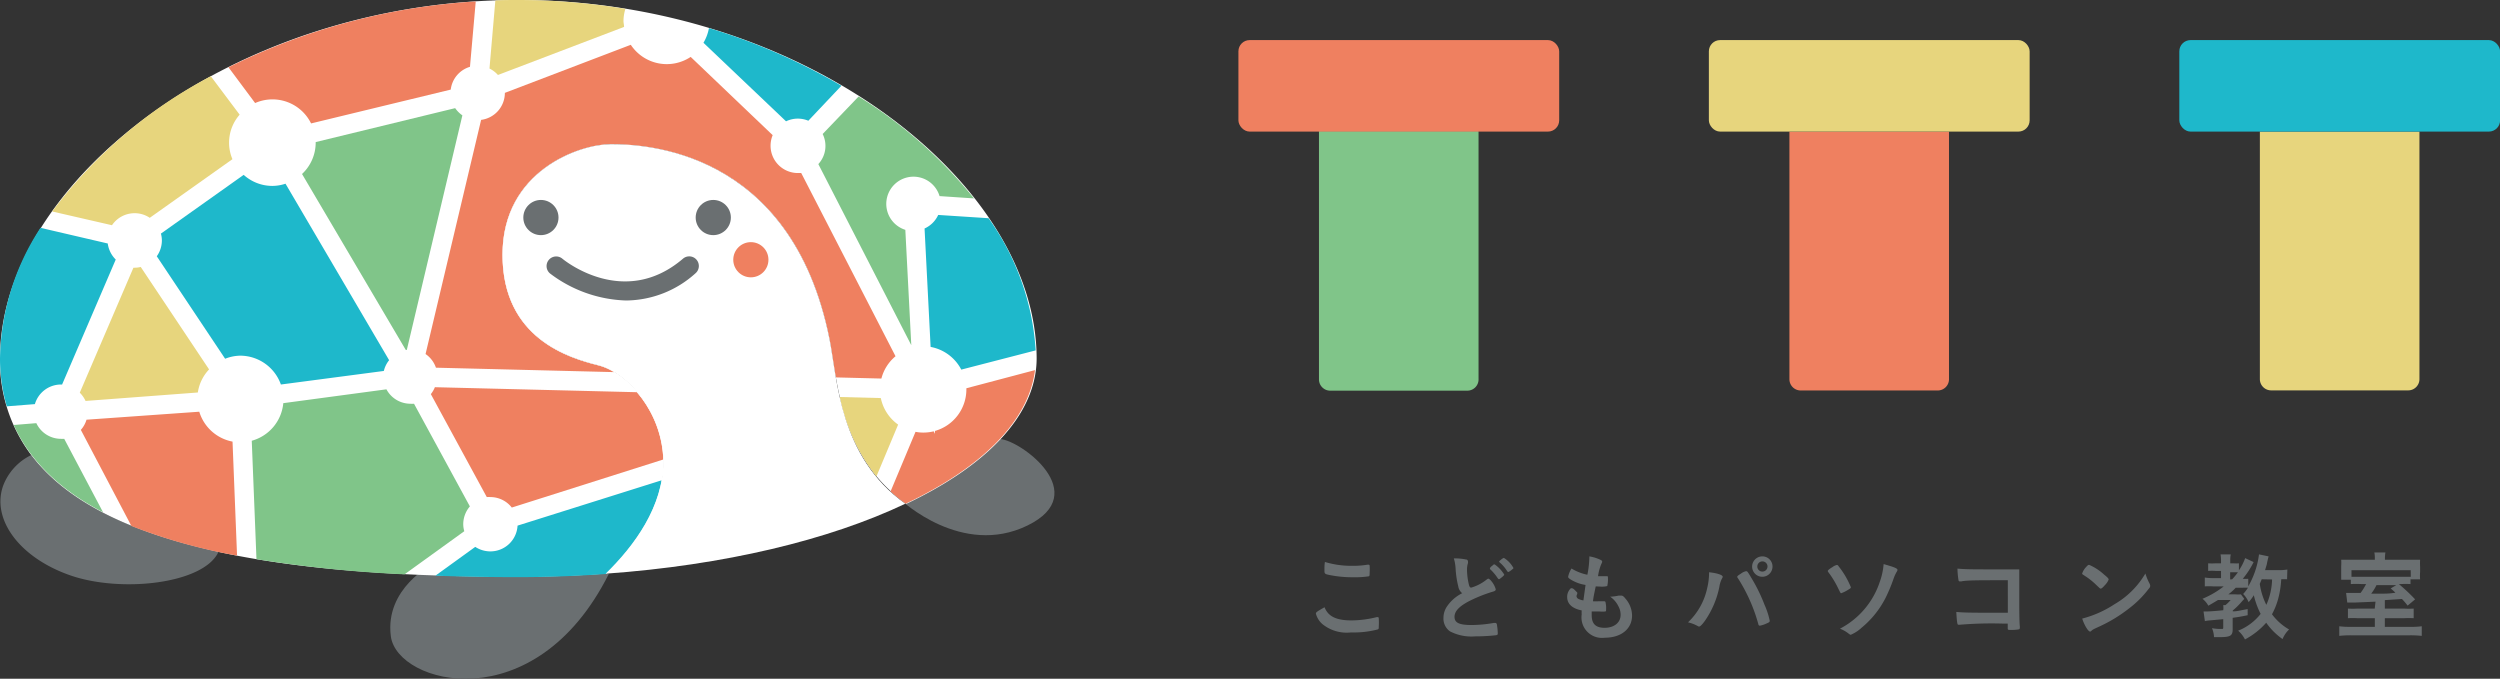
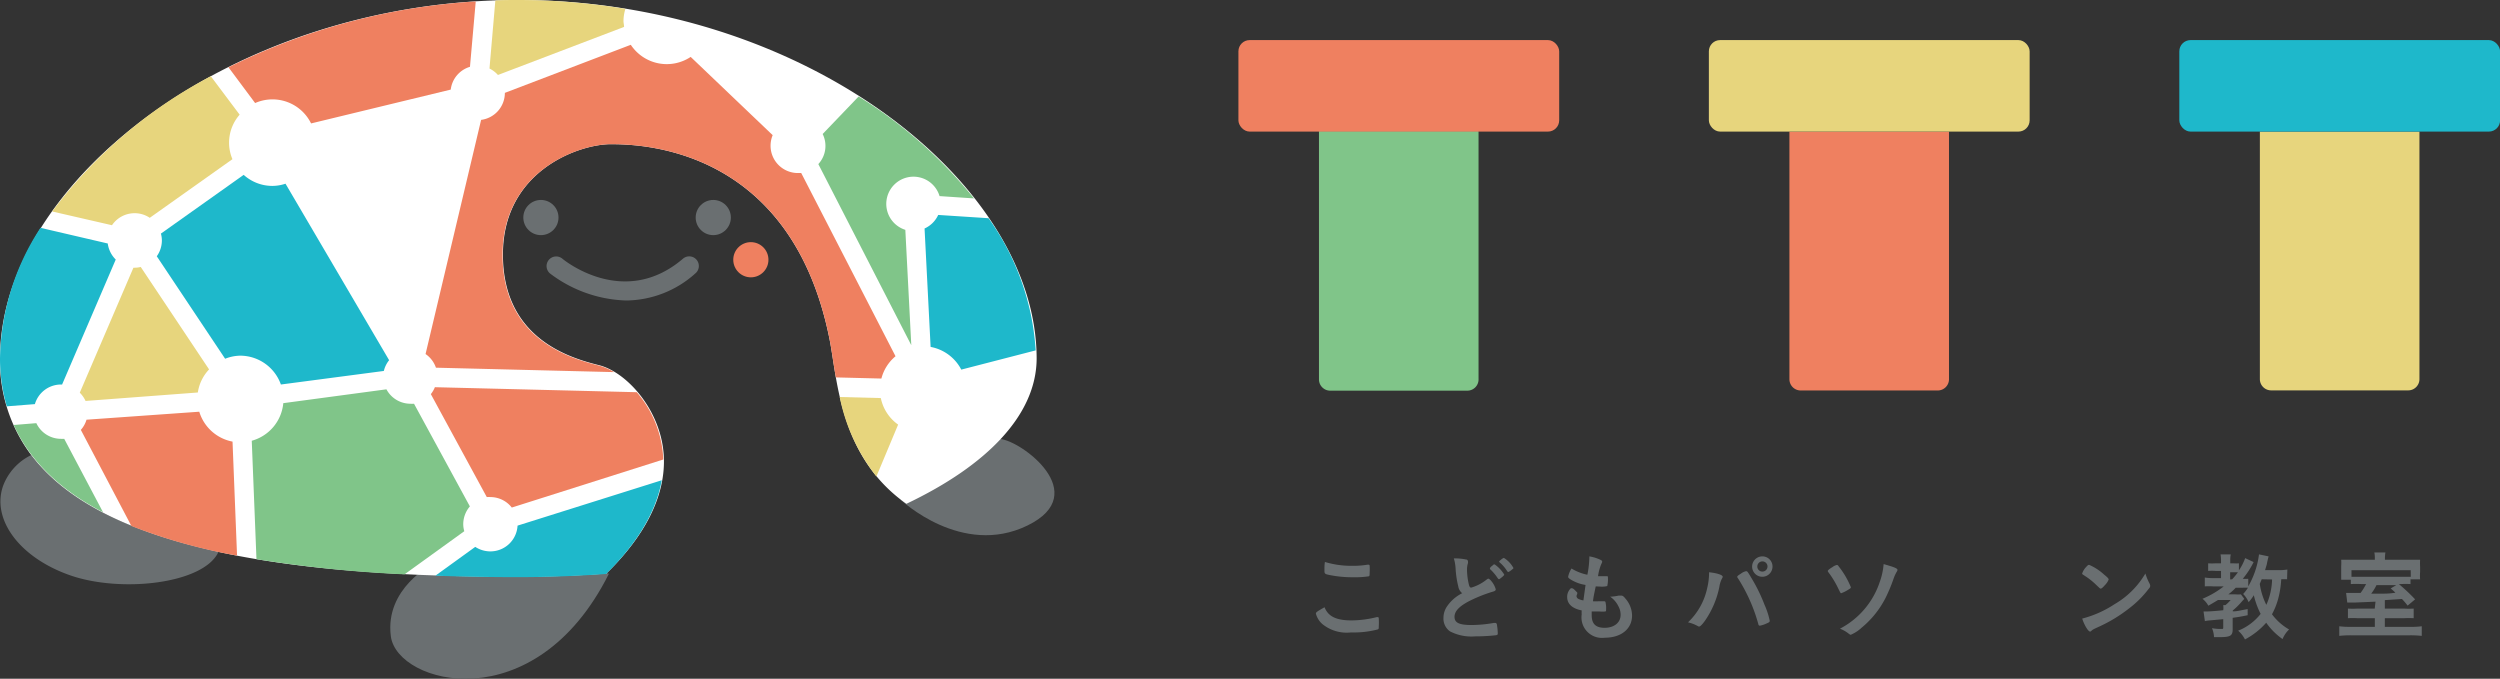
<svg xmlns="http://www.w3.org/2000/svg" viewBox="0 0 260.07 70.61">
  <rect x="0" y="0" width="260.07" height="70.61" fill="#333333" stroke="none" />
  <defs>
    <style>.cls-1{fill:#6a6f71;}.cls-2{fill:#fff;}.cls-3{fill:#80c589;}.cls-4{fill:#ef8060;}.cls-5{fill:#1eb8cb;}.cls-6{fill:#e7d57d;}</style>
  </defs>
  <g id="レイヤー_2" data-name="レイヤー 2">
    <g id="レイヤー_1-2" data-name="レイヤー 1">
      <path class="cls-1" d="M3.25,47.34A5.84,5.84,0,0,0,.33,50.52C-.91,54,2,58,7.3,59.85s13.9.89,15.43-2.44C13.9,55.48,7,52.31,3.25,47.34Z" />
      <path class="cls-1" d="M45,58.69s-5,2.5-4.34,7.51,15,8.83,22.68-6.51C63.36,59.69,51.36,55.52,45,58.69Z" />
      <path class="cls-1" d="M93.71,52s6.33,6,13.17,2.67-.67-8.84-2.83-9C104.05,45.69,94.37,45.85,93.71,52Z" />
      <path class="cls-2" d="M53.9,0C24.13,0,0,19,0,37.27A16.19,16.19,0,0,0,3.25,47.34c3.78,5,10.65,8.14,19.48,10.07h0C31.53,59.33,42.28,60,53.9,60c3.13,0,6.19-.12,9.17-.33,3-2.92,6-7,6-11.68,0-5-3.75-9.25-6.75-10s-10-2.75-10-11.51S60.28,15,63.53,15s18.78.38,22.76,20.26c.83,4.14,1,12.22,8,17.15,8.42-4,13.55-9.28,13.55-15.15C107.8,19,83.67,0,53.9,0Z" />
      <path class="cls-3" d="M43.07,42a2.45,2.45,0,0,1-.38,0,2.83,2.83,0,0,1-2.49-1.5L29.47,41.94a4.48,4.48,0,0,1-3.28,3.91l.49,12.32a133.78,133.78,0,0,0,15.4,1.58l6.22-4.49a2.6,2.6,0,0,1-.11-.74,2.86,2.86,0,0,1,.69-1.84Z" />
      <path class="cls-4" d="M50.05,12.47,44.27,36.83a2.83,2.83,0,0,1,1.08,1.42l18.53.46a6.1,6.1,0,0,0-1.6-.69c-3-.75-10-2.75-10-11.51S60.28,15,63.53,15s18.78.38,22.76,20.26c.22,1.1.39,2.49.66,4l4.74.12a4.45,4.45,0,0,1,1.47-2.32L83.35,18,83,18a2.84,2.84,0,0,1-2.84-2.84,2.88,2.88,0,0,1,.22-1.1L71.85,5.92a4.49,4.49,0,0,1-6.23-1.26l-13.1,5v0A2.83,2.83,0,0,1,50.05,12.47Z" />
      <path class="cls-5" d="M23.42,37.32A4.41,4.41,0,0,1,25,37,4.5,4.5,0,0,1,29.22,40l10.71-1.41a2.8,2.8,0,0,1,.55-1.12L29.7,19.11a4.35,4.35,0,0,1-1.35.23,4.45,4.45,0,0,1-3-1.15L16.74,24.3a2.77,2.77,0,0,1,.1.71,2.85,2.85,0,0,1-.53,1.65Z" />
      <path class="cls-6" d="M20.58,40.83a4.43,4.43,0,0,1,1.17-2.4L14.64,27.77a2.59,2.59,0,0,1-.63.08l-.13,0-5.58,13a3,3,0,0,1,.6.86Z" />
      <path class="cls-5" d="M6.34,40h.12l5.58-13a2.87,2.87,0,0,1-.83-1.67l-7-1.63A25.56,25.56,0,0,0,0,37.27a17.57,17.57,0,0,0,.71,5l2.92-.23A2.83,2.83,0,0,1,6.34,40Z" />
      <path class="cls-5" d="M96.18,23.77l.63,12.32A4.51,4.51,0,0,1,100,38.45l7.74-2a26.54,26.54,0,0,0-4.9-13.75l-5.24-.34A2.85,2.85,0,0,1,96.18,23.77Z" />
      <path class="cls-3" d="M85.58,13.94a2.79,2.79,0,0,1-.45,3.13L94.8,35.91l-.62-12a2.83,2.83,0,1,1,3.56-3.51l3.58.24a47.89,47.89,0,0,0-12-10.6Z" />
      <path class="cls-6" d="M91.63,41.41l-4.28-.11a19.52,19.52,0,0,0,3.82,8.27l2.26-5.4A4.48,4.48,0,0,1,91.63,41.41Z" />
      <path class="cls-4" d="M44.82,41l5.82,10.71a2.45,2.45,0,0,1,.38,0,2.82,2.82,0,0,1,2.22,1.09L69,47.8a11.38,11.38,0,0,0-2.76-7l-21-.52A2.8,2.8,0,0,1,44.82,41Z" />
      <path class="cls-4" d="M24.66,57.8l-.47-11.86a4.49,4.49,0,0,1-3.46-3.11L9,43.66a2.76,2.76,0,0,1-.59,1.06l5.26,10A58.23,58.23,0,0,0,24.66,57.8Z" />
      <path class="cls-3" d="M6.68,45.65a2,2,0,0,1-.34,0,2.83,2.83,0,0,1-2.56-1.63l-2.35.19c1.72,3.83,4.92,6.8,9.29,9.08Z" />
      <path class="cls-5" d="M53.84,54.68A2.83,2.83,0,0,1,51,57.36a2.87,2.87,0,0,1-1.56-.47l-4.15,3q4.2.15,8.59.15c3.13,0,6.19-.12,9.17-.33,2.55-2.51,5.12-5.89,5.79-9.75Z" />
-       <path class="cls-4" d="M100.53,40.39s0,.08,0,.13a4.49,4.49,0,0,1-3.27,4.31v.3l-.13-.26A4.5,4.5,0,0,1,96,45a3.84,3.84,0,0,1-.76-.08l-2.6,6.21a16.71,16.71,0,0,0,1.57,1.27c7.82-3.71,12.79-8.53,13.46-13.9Z" />
      <path class="cls-6" d="M11.65,23.43A2.83,2.83,0,0,1,14,22.18a2.78,2.78,0,0,1,1.58.48l8.6-6.1a4.4,4.4,0,0,1,.75-4.63l-3-4A49,49,0,0,0,5.43,22Z" />
-       <path class="cls-5" d="M83,12.34a2.87,2.87,0,0,1,1.09.22l3.44-3.64a63.68,63.68,0,0,0-13.78-6,4.56,4.56,0,0,1-.57,1.53l8.59,8.17A2.82,2.82,0,0,1,83,12.34Z" />
      <path class="cls-6" d="M50.92,7.13a2.86,2.86,0,0,1,.88.67l13.12-5c0-.21-.06-.41-.06-.62a4.37,4.37,0,0,1,.2-1.26A69,69,0,0,0,53.9,0c-.79,0-1.58,0-2.37.05Z" />
-       <path class="cls-3" d="M42.21,36.4h.11L48.1,12a3,3,0,0,1-.75-.75L32.84,14.78s0,0,0,.06a4.46,4.46,0,0,1-1.42,3.26Z" />
      <path class="cls-4" d="M26.54,10.72a4.47,4.47,0,0,1,5.82,2.12L46.89,9.32a2.82,2.82,0,0,1,2-2.37l.6-6.8A67.31,67.31,0,0,0,23.77,7Z" />
-       <path class="cls-2" d="M86.29,35.27C82.31,15.39,66.78,15,63.53,15s-11.26,2.75-11.26,11.5,7,10.76,10,11.51S69,43,69,48c0,4.67-3,8.76-6,11.68,12.33-.88,23.23-3.5,31.18-7.28C87.27,47.49,87.12,39.41,86.29,35.27Z" />
      <circle class="cls-1" cx="56.27" cy="22.63" r="1.83" />
      <circle class="cls-1" cx="74.2" cy="22.63" r="1.83" />
      <circle class="cls-4" cx="78.11" cy="27.02" r="1.83" />
      <path class="cls-1" d="M65.12,31.26a13.75,13.75,0,0,1-7.9-2.81,1,1,0,1,1,1.28-1.54c.26.22,6.46,5.21,12.55,0a1,1,0,0,1,1.3,1.52A10.9,10.9,0,0,1,65.12,31.26Z" />
      <path class="cls-1" d="M140.61,64.54a11.06,11.06,0,0,0,2.6-.34.26.26,0,0,1,.11,0c.06,0,.09,0,.11.12a6.87,6.87,0,0,1,0,.86c0,.2,0,.26-.11.3a9.85,9.85,0,0,1-2.78.31,4,4,0,0,1-3-.89,2.2,2.2,0,0,1-.65-1.06c0-.15.09-.21.9-.67C138.17,64.13,139,64.54,140.61,64.54Zm.09-5.68a9,9,0,0,0,1.58-.12h.07a.12.12,0,0,1,.13.09,5.79,5.79,0,0,1,0,.77c0,.23,0,.31-.08.35a9.25,9.25,0,0,1-1.6.1,12.07,12.07,0,0,1-2.43-.22c-.56-.11-.59-.14-.59-.49s0-.6.05-.88A9.4,9.4,0,0,0,140.7,58.86Z" />
      <path class="cls-1" d="M151.7,61a10,10,0,0,1-.28-1.91,4.45,4.45,0,0,0-.18-1,5.65,5.65,0,0,1,1.25.11c.15,0,.22.11.22.21a.75.75,0,0,1,0,.17,2.18,2.18,0,0,0-.1.67,6.93,6.93,0,0,0,.21,1.62c.06.19.12.26.23.26a4.67,4.67,0,0,0,1.58-.82c.13-.1.15-.11.2-.11s.17.07.32.26a2.3,2.3,0,0,1,.45.84c0,.11-.07.18-.24.23a15.21,15.21,0,0,0-2.3.89c-1.21.59-1.75,1.13-1.75,1.75s.5.85,1.78.85a13.56,13.56,0,0,0,2.32-.22l.13,0a.18.18,0,0,1,.17.12,6.6,6.6,0,0,1,.1.94c0,.13,0,.18-.17.22a19.24,19.24,0,0,1-2.17.12,4.87,4.87,0,0,1-2.63-.52,1.62,1.62,0,0,1-.68-1.38,2.14,2.14,0,0,1,.4-1.26,4.15,4.15,0,0,1,1.55-1.33A1.15,1.15,0,0,1,151.7,61Zm3.59-2.21a.3.3,0,0,1,.19-.08,3.5,3.5,0,0,1,1,1.06c0,.06-.08.15-.27.3s-.22.18-.27.18-.07,0-.25-.27a4.9,4.9,0,0,0-.69-.78.12.12,0,0,1,0-.08S155,59,155.29,58.82Zm2.15.27c0,.06,0,.09-.15.19a1.44,1.44,0,0,1-.37.25c-.06,0-.08,0-.2-.19a4,4,0,0,0-.72-.81s-.05-.06-.05-.09.38-.37.5-.37A2.77,2.77,0,0,1,157.44,59.09Z" />
      <path class="cls-1" d="M164.94,60.85a4.09,4.09,0,0,1-1.6-.6c-.17-.12-.21-.17-.21-.25a2.57,2.57,0,0,1,.35-.86,5.13,5.13,0,0,0,1.65.65,10,10,0,0,0,.21-1.91,4.24,4.24,0,0,1,1.2.38c.1.06.14.11.13.19a.46.46,0,0,1-.07.18,5,5,0,0,0-.36,1.31h.91c.09,0,.12,0,.12.16a3.21,3.21,0,0,1-.07.86s-.16.07-.58.07L166,61c-.21,1-.21,1-.29,1.55a4.82,4.82,0,0,0,.57,0h.55c.1,0,.15,0,.18.07a2.45,2.45,0,0,1,.07.73c0,.18,0,.23-.07.26a3.38,3.38,0,0,1-.64,0l-.79,0c0,.18,0,.3,0,.38,0,.91.42,1.32,1.35,1.32s1.66-.5,1.66-1.35a1.82,1.82,0,0,0-.23-.89,2.59,2.59,0,0,0-.86-1h.09a5,5,0,0,0,.79-.11l.27,0c.15,0,.25.07.45.32a2.72,2.72,0,0,1,.68,1.75c0,1.39-1.13,2.31-2.84,2.31a2.13,2.13,0,0,1-2.4-2.42,3.17,3.17,0,0,1,0-.42c-1-.2-1.51-.69-1.51-1.39a1.2,1.2,0,0,1,.38-.91.13.13,0,0,1,.11,0c.06,0,.13,0,.36.24s.2.18.2.23,0,0,0,.12A.62.62,0,0,0,164,62a.35.35,0,0,0,.22.31,1.66,1.66,0,0,0,.5.15Z" />
      <path class="cls-1" d="M179.21,60a.39.39,0,0,1-.07.17,2.81,2.81,0,0,0-.28.89,9.46,9.46,0,0,1-1.5,3.52c-.29.4-.49.6-.61.6a.33.33,0,0,1-.15-.06,3.91,3.91,0,0,0-1-.38,6.87,6.87,0,0,0,2-3.58,6.65,6.65,0,0,0,.19-1.46v-.17C178.63,59.62,179.21,59.81,179.21,60Zm3.71,4.94a17.36,17.36,0,0,0-2.07-4.7c-.12-.17-.13-.19-.13-.24s.09-.15.38-.32a1.28,1.28,0,0,1,.54-.26c.11,0,.14,0,.51.63a17,17,0,0,1,1.4,2.84,8.2,8.2,0,0,1,.55,1.67c0,.12,0,.16-.29.28a3,3,0,0,1-.73.25A.16.16,0,0,1,182.92,64.94Zm1.47-6a1.06,1.06,0,1,1-1.06-1.06A1.05,1.05,0,0,1,184.39,58.91Zm-1.58,0a.52.52,0,0,0,.52.52.53.53,0,1,0-.52-.52Z" />
      <path class="cls-1" d="M191.21,61.18a9.58,9.58,0,0,0-1-1.64.25.25,0,0,1-.07-.14c0-.07.17-.22.48-.4a1.23,1.23,0,0,1,.47-.23s.1,0,.17.13a8.88,8.88,0,0,1,1.28,2.18c0,.06,0,.11-.17.2a3.67,3.67,0,0,1-.83.43C191.47,61.71,191.47,61.71,191.21,61.18Zm6.18-1.89s0,.09-.1.23a4.14,4.14,0,0,0-.33.75,16.85,16.85,0,0,1-.81,1.93,9.73,9.73,0,0,1-2.48,3.09,3.85,3.85,0,0,1-1.13.74c-.08,0-.08,0-.34-.2a3.67,3.67,0,0,0-.79-.43,8.49,8.49,0,0,0,4.14-4.87,7,7,0,0,0,.4-1.85C197.06,59,197.39,59.12,197.39,59.29Z" />
-       <path class="cls-1" d="M208.87,60.36h-.82c-2,0-3.55,0-4,.12l-.16,0a.13.13,0,0,1-.15-.12,8.6,8.6,0,0,1-.11-1.21c.6.06,1.29.08,2.7.08,2.53,0,2.76,0,3.73,0,0,.95,0,1.51,0,3.11,0,.74,0,2.35.06,2.83v.06c0,.13,0,.21-.1.24a4.27,4.27,0,0,1-.8.06c-.36,0-.36,0-.36-.24,0,0,0,0,0-.42h-.55a39.75,39.75,0,0,0-4.44.12h-.09c-.11,0-.14,0-.18-.25s-.06-.55-.09-1.08c.66.06,1.33.08,2.87.08l2.49,0Z" />
      <path class="cls-1" d="M223.61,60.7a.53.53,0,0,1,.07.22c0,.1,0,.17-.17.35a10.4,10.4,0,0,1-2,2,15.25,15.25,0,0,1-3,1.85c-.76.35-.8.37-.92.48s-.11.1-.17.1-.17-.08-.32-.3a4.2,4.2,0,0,1-.49-1.05,11.19,11.19,0,0,0,3.35-1.49,8.89,8.89,0,0,0,3.22-3.2A5.94,5.94,0,0,0,223.61,60.7ZM217,59c.17-.19.24-.24.33-.24a5.57,5.57,0,0,1,1.54,1c.37.3.49.43.49.53a1.78,1.78,0,0,1-.41.6c-.22.25-.33.34-.41.34s-.07,0-.47-.38a7.39,7.39,0,0,0-1-.82l-.41-.27a.12.12,0,0,1-.06-.09A1.82,1.82,0,0,1,217,59Z" />
      <path class="cls-1" d="M237.92,60.26a4.68,4.68,0,0,0-.61,0,9.47,9.47,0,0,1-.27,1.85,7.32,7.32,0,0,1-.69,1.79,5.75,5.75,0,0,0,1.78,1.58,2.94,2.94,0,0,0-.68,1,6.86,6.86,0,0,1-1.7-1.7,7.87,7.87,0,0,1-2.21,1.74,3,3,0,0,0-.71-.91,5.59,5.59,0,0,0,2.34-1.75,8.44,8.44,0,0,1-.71-1.94,4.36,4.36,0,0,1-.54.72,2.7,2.7,0,0,0-.57-.85,4,4,0,0,0,.5-.65,4.75,4.75,0,0,0-.54,0h-.73a6.07,6.07,0,0,1-.77.69h.73a3.68,3.68,0,0,0,.58,0l.35.47-.2.21a7.86,7.86,0,0,1-1,1v.09c.47,0,.77-.1,1.55-.24V64c-.77.16-1.06.2-1.56.27v1.2c0,.66-.24.81-1.33.81l-.61,0a2.66,2.66,0,0,0-.21-.93,5.41,5.41,0,0,0,1,.08c.15,0,.17,0,.17-.2v-.82l-1.41.13a4,4,0,0,0-.5.07l-.14-1h.27c.32,0,1.07-.05,1.78-.13a2,2,0,0,0,0-.53h.23a4.53,4.53,0,0,0,.54-.53h-1.32c-.38.23-.63.38-1,.59a2.43,2.43,0,0,0-.61-.72A9.46,9.46,0,0,0,231.33,61h-1.1a6.81,6.81,0,0,0-.87,0v-.92a5.4,5.4,0,0,0,.89.06h.8v-.75h-.56a5.13,5.13,0,0,0-.78,0V58.6a5.3,5.3,0,0,0,.79,0h.55v-.26a4.36,4.36,0,0,0-.05-.67h1.06a3.09,3.09,0,0,0-.05.67v.26h.34a2.86,2.86,0,0,0,.56,0v.73a5.47,5.47,0,0,0,.65-1.27l.88.41a8.56,8.56,0,0,1-1.13,1.74,3.41,3.41,0,0,0,.57,0V61A8.9,8.9,0,0,0,235,57.67l1,.21c-.06.21-.06.21-.17.7,0,.1-.09.35-.2.73H237a5.46,5.46,0,0,0,.95-.06Zm-5.71,0a7.54,7.54,0,0,0,.6-.73l-.38,0H232v.75Zm3.07,0-.2.48a7.09,7.09,0,0,0,.68,2.18,5.93,5.93,0,0,0,.36-1,6.89,6.89,0,0,0,.24-1.64Z" />
      <path class="cls-1" d="M247.12,62.59l-2.1.09-.84,0-.12-1c.26,0,.41,0,.7,0h.81a6.36,6.36,0,0,0,.57-.92h-.46a9.42,9.42,0,0,0-1.13,0v-.45h-1c0-.15,0-.15,0-.33s0-.33,0-.56v-.49a5,5,0,0,0,0-.7c.31,0,.63,0,1.17,0h2.33v-.13a3.1,3.1,0,0,0-.05-.63h1.15a3.7,3.7,0,0,0-.05.62v.14h2.45c.6,0,.93,0,1.21,0a6.25,6.25,0,0,0,0,.74v.52a4.58,4.58,0,0,0,0,.78h-1v.49a8.32,8.32,0,0,0-1,0h-.21a18.92,18.92,0,0,1,1.69,1.59l-.78.65a8,8,0,0,0-.59-.69l-1.78.12v.88h2a8.36,8.36,0,0,0,1,0v1a9,9,0,0,0-1,0h-2v.9h2.66a8.24,8.24,0,0,0,1.18-.06v1a10.71,10.71,0,0,0-1.31-.06h-6a10.31,10.31,0,0,0-1.27.06v-1a8.33,8.33,0,0,0,1.18.06h2.52v-.9h-1.8a9,9,0,0,0-1,0v-1a8.14,8.14,0,0,0,1,0h1.79Zm3.66-3.27h-6.16V60c.26,0,.44,0,.95,0h4.22c.54,0,.77,0,1,0Zm-3.56,1.55a5.08,5.08,0,0,1-.55.89c1.77,0,1.77,0,2.52-.1-.18-.18-.25-.24-.49-.45l.58-.34Z" />
      <path class="cls-6" d="M229.93,18.85h25.76A1.17,1.17,0,0,1,256.85,20V34.28a1.17,1.17,0,0,1-1.17,1.17H229.93a0,0,0,0,1,0,0V18.85A0,0,0,0,1,229.93,18.85Z" transform="translate(270.54 -216.24) rotate(90)" />
      <rect class="cls-5" x="226.71" y="4.17" width="33.37" height="9.52" rx="1.17" />
      <path class="cls-4" d="M181,18.85h25.76A1.17,1.17,0,0,1,207.92,20V34.28a1.17,1.17,0,0,1-1.17,1.17H181a0,0,0,0,1,0,0V18.85A0,0,0,0,1,181,18.85Z" transform="translate(221.6 -167.3) rotate(90)" />
      <rect class="cls-6" x="177.77" y="4.17" width="33.37" height="9.52" rx="1.17" />
      <path class="cls-3" d="M132,18.85h25.76A1.17,1.17,0,0,1,159,20V34.28a1.17,1.17,0,0,1-1.17,1.17H132a0,0,0,0,1,0,0V18.85A0,0,0,0,1,132,18.85Z" transform="translate(172.66 -118.36) rotate(90)" />
      <rect class="cls-4" x="128.83" y="4.17" width="33.37" height="9.52" rx="1.17" />
    </g>
  </g>
</svg>